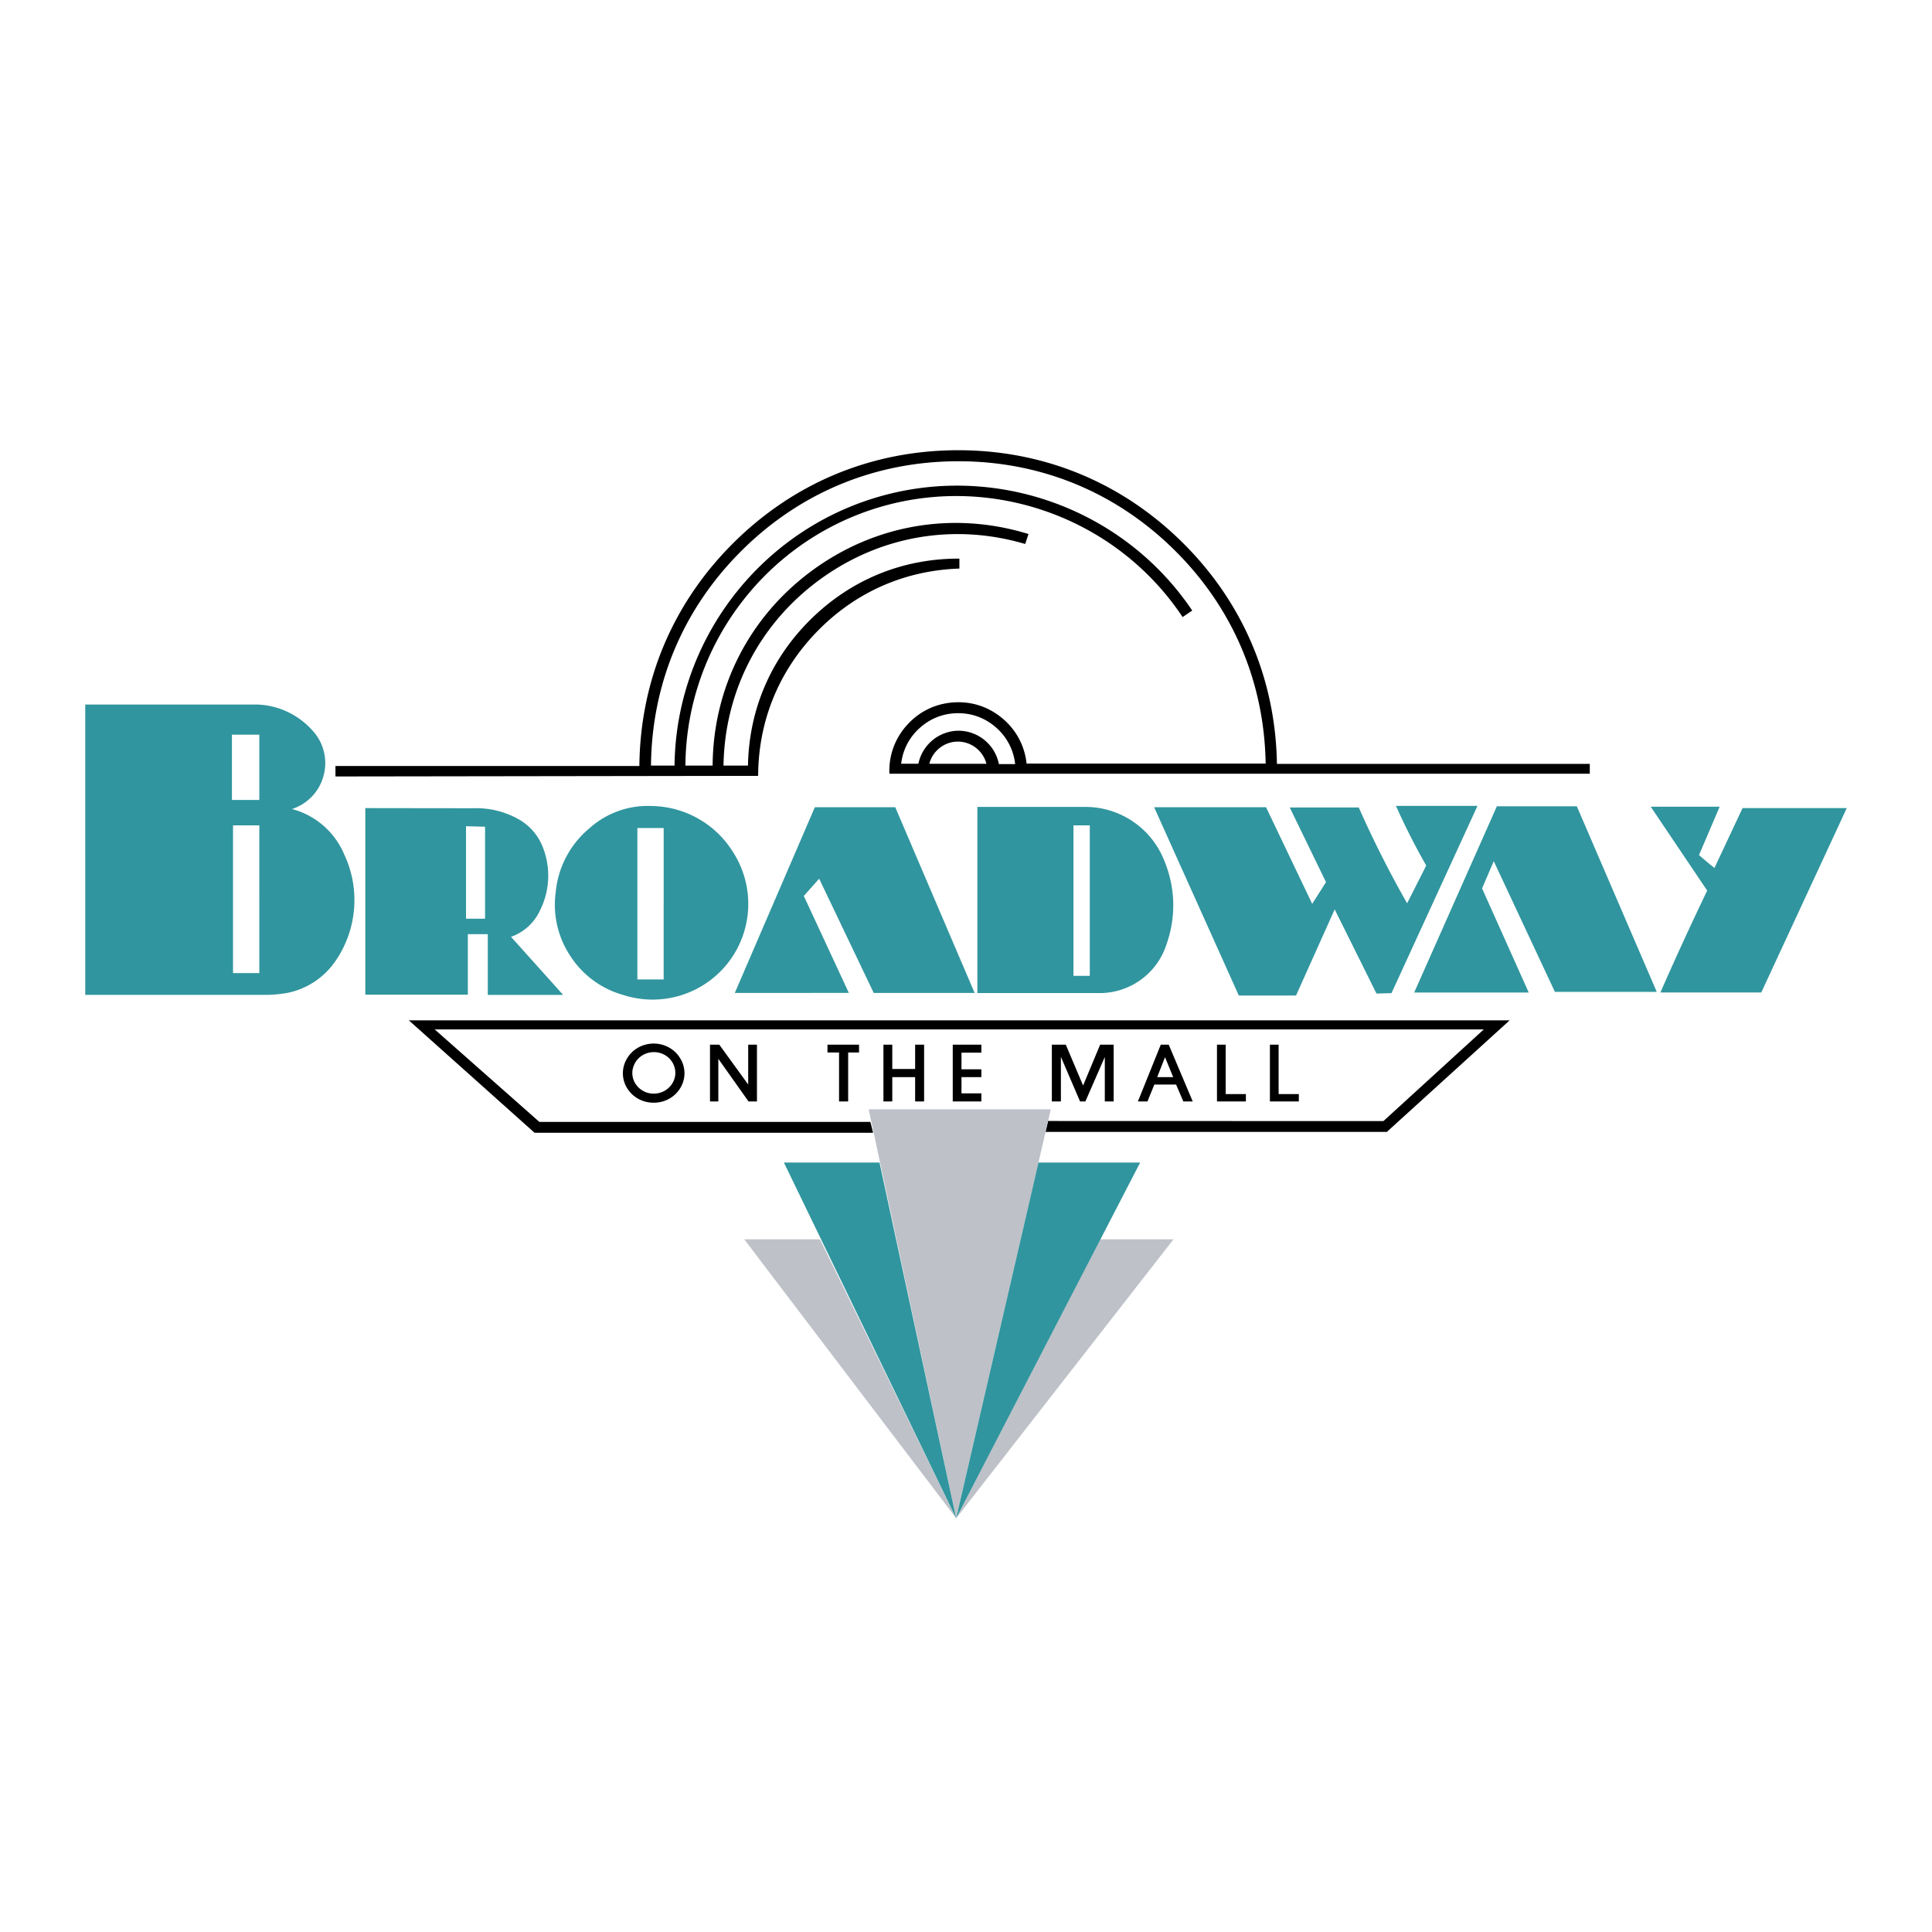
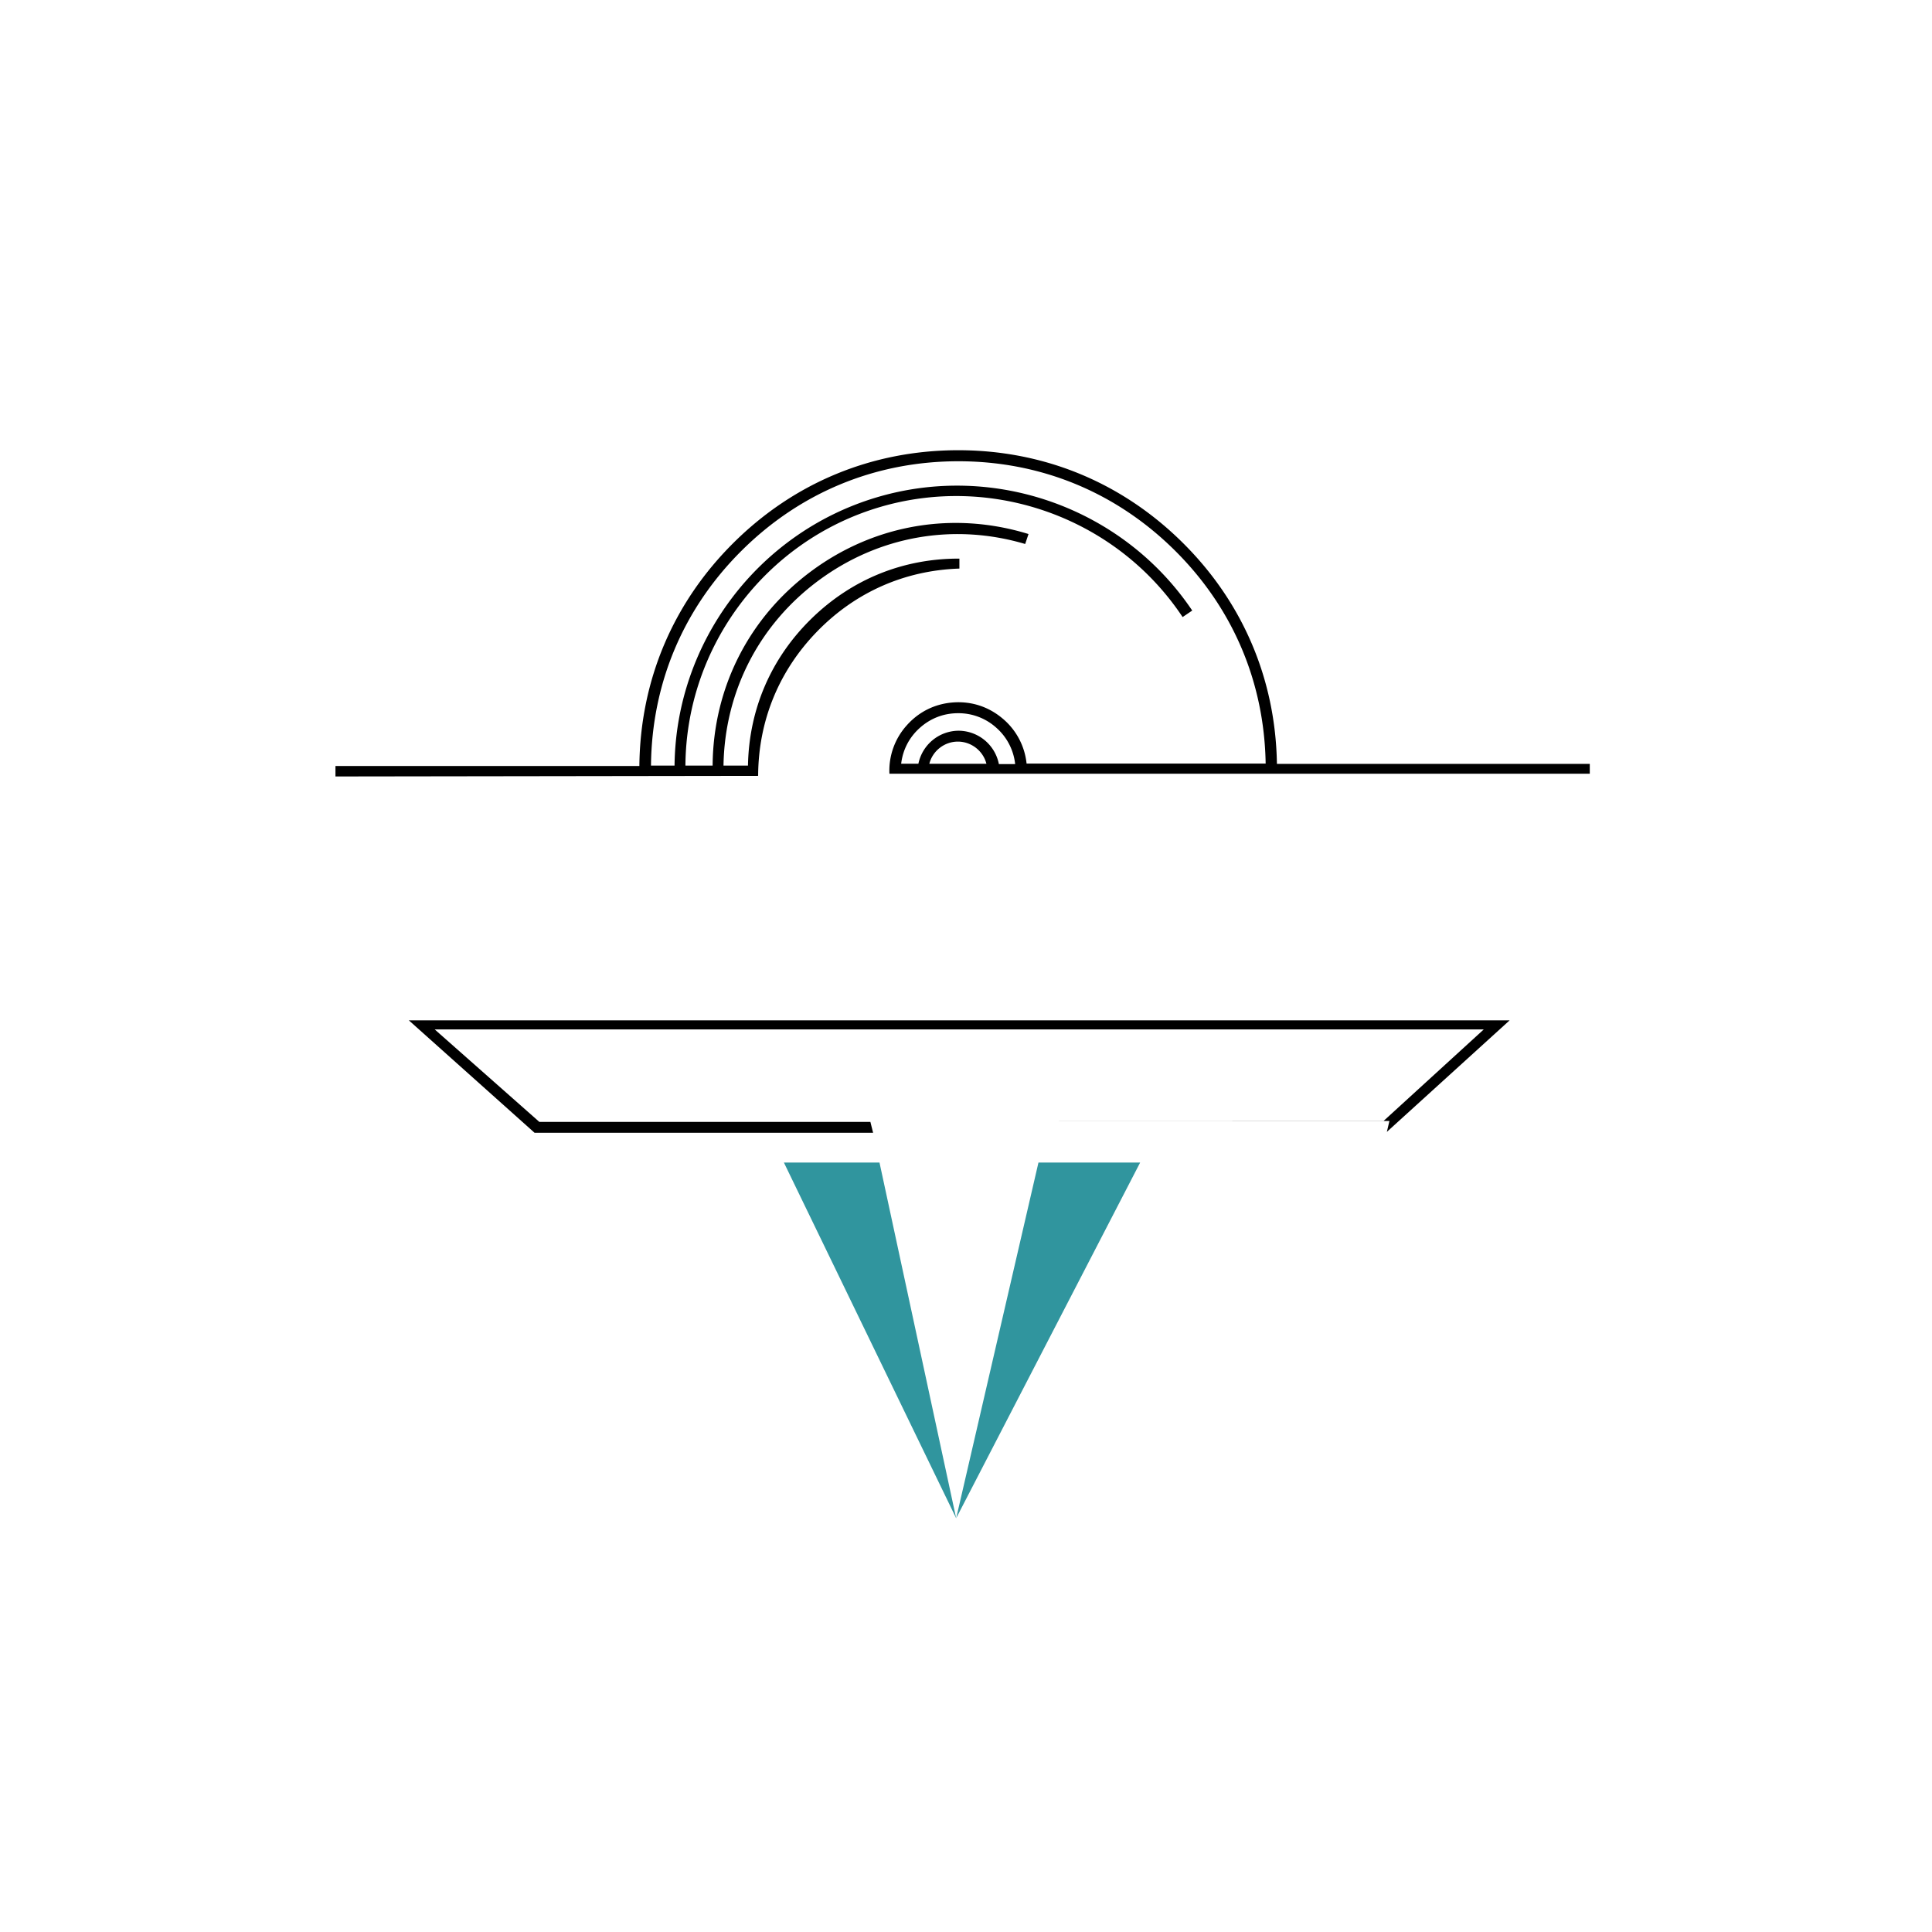
<svg xmlns="http://www.w3.org/2000/svg" width="2500" height="2500" viewBox="0 0 192.756 192.756">
  <g fill-rule="evenodd" clip-rule="evenodd">
-     <path fill="#fff" d="M0 0h192.756v192.756H0V0z" />
-     <path d="M157.32 80.444l7.973 18.513h-10.16l-6.102-13.04-1.164 2.72 4.656 10.39h-11.43l8.25-18.583h7.977zm-93.729 2.171v15.106h2.623V82.615h-2.623zm1.459-2.198a9.714 9.714 0 0 1 8.113 4.64 9.556 9.556 0 0 1-.51 10.98 9.553 9.553 0 0 1-10.509 3.221 9.23 9.23 0 0 1-5.238-3.873 9.232 9.232 0 0 1-1.465-6.348 9.428 9.428 0 0 1 3.35-6.385 8.708 8.708 0 0 1 6.259-2.235zm16.248.118h8.021l7.921 18.533H87.174l-5.446-11.4-1.531 1.722 4.493 9.674H73.312l7.986-18.529zm-34.802 1.899v9.227h1.899v-9.179l-1.899-.048zm-10.048-1.809l10.771.014a8.61 8.61 0 0 1 4.514 1.092 5.455 5.455 0 0 1 2.405 2.746 7.733 7.733 0 0 1-.258 6.347 5.018 5.018 0 0 1-2.897 2.643l5.199 5.792h-7.515v-6.06h-1.99v6.035H36.448V80.625zm70.652 1.718v15.016h1.629V82.343H107.1zm-9.588-1.836h10.877a8.462 8.462 0 0 1 7.771 5.357c1.125 2.739 1.193 5.63.199 8.42a7 7 0 0 1-6.455 4.794H97.512V80.507zm17.636.028h11.166l4.604 9.644 1.379-2.168-3.621-7.451h6.887a105.39 105.39 0 0 0 4.826 9.563l1.906-3.768a66.633 66.633 0 0 1-3.02-5.955h8.135l-8.58 18.686-1.496.041-4.172-8.396-3.857 8.594h-5.707l-8.45-18.79zm49.547-.049h6.875l-2.059 4.823c.516.458.998.86 1.541 1.286l2.803-5.97h10.396l-8.529 18.397h-10.064a313.907 313.907 0 0 1 4.67-10.166l-5.633-8.37zM23.248 82.343v14.745h2.624V82.343h-2.624zm-.108-9.045v6.513h2.732v-6.513H23.14zM8.504 70.291h17.107a7.727 7.727 0 0 1 5.515 2.538 4.775 4.775 0 0 1 1.174 4.494 4.774 4.774 0 0 1-3.171 3.393 7.823 7.823 0 0 1 5.21 4.523 10.707 10.707 0 0 1-.849 10.61 7.629 7.629 0 0 1-4.814 3.212c-.647.113-1.243.174-1.9.195l-18.272.002V70.291z" fill="#30959e" />
-     <path d="M63.257 106.258a1.97 1.97 0 0 0 .176 1.914 2.137 2.137 0 0 0 1.744.939 2.164 2.164 0 0 0 1.81-.887 1.988 1.988 0 0 0 .245-1.936c-.314-.789-1.098-1.311-1.977-1.318-.879-.005-1.671.505-1.998 1.288zm-.808-.449c.489-1.004 1.51-1.652 2.664-1.691 1.154-.037 2.218.543 2.777 1.514a2.82 2.82 0 0 1-.033 2.949c-.565.912-1.577 1.453-2.683 1.436-1.055-.012-2.006-.525-2.564-1.385a2.818 2.818 0 0 1-.161-2.823zm8.387 4.082v-5.666h.926l2.885 3.977v-3.977h.875v5.666h-.842l-3.012-4.252v4.252h-.832zm12.876 0v-4.883h-1.154v-.783h3.149v.783h-1.086v4.883h-.909zm4.428 0v-5.666h.883v2.428h2.28v-2.428h.896v5.666h-.896v-2.424h-2.28v2.424h-.883zm6.916 0v-5.666h2.853v.797h-1.982v1.66h1.982v.785h-1.982v1.619h1.982v.805h-2.853zm9.887 0v-5.666h1.391l1.727 4.08 1.701-4.08h1.348v5.666h-.883v-4.436l-1.938 4.436h-.531l-1.912-4.447v4.447h-.903zm10.512-2.426h1.594l-.816-1.99-.778 1.99zm-1.926 2.426l2.283-5.666h.791l2.395 5.666h-.936l-.723-1.684h-2.17l-.686 1.684h-.954zm7.889 0v-5.666h.869v4.93h2.016v.736h-2.885zm5.281 0v-5.666h.869v4.93h2.016v.736h-2.885z" />
-     <path d="M104.568 111.842l33.455.01 10.014-9.147H43.37l10.44 9.227h33.028l.272 1.086H53.334l-12.543-11.217h109.824l-12.248 11.127h-34.055l.256-1.086zM89.909 76.199h1.719a4.123 4.123 0 0 1 4.03-3.295 4.122 4.122 0 0 1 4.001 3.331h1.623a5.621 5.621 0 0 0-1.869-3.618 5.618 5.618 0 0 0-3.801-1.46c-1.431-.005-2.738.488-3.811 1.436s-1.722 2.185-1.892 3.606zm2.809.006h5.698c-.328-1.295-1.513-2.215-2.849-2.215s-2.52.92-2.849 2.215zm34.682.009h31.213v.983H88.738a6.746 6.746 0 0 1 1.739-4.84c1.207-1.352 2.806-2.14 4.613-2.274s3.505.41 4.898 1.57a6.755 6.755 0 0 1 2.434 4.531h23.852c-.135-8.209-3.328-15.646-9.191-21.394-5.861-5.749-13.359-8.797-21.569-8.77-8.21.026-15.688 3.123-21.513 8.91-5.825 5.786-8.971 13.243-9.052 21.453H67.3c.128-12.319 8.329-23.215 20.13-26.75 11.802-3.535 24.642 1.061 31.519 11.282l-.959.65c-6.564-9.874-18.926-14.343-30.287-10.949s-19.245 13.91-19.318 25.767h2.714c.05-7.797 3.661-14.865 9.949-19.475s14.116-5.926 21.567-3.627l-.332.994c-7.121-2.108-14.55-.811-20.536 3.585-5.985 4.396-9.445 11.098-9.563 18.523h2.442c.104-5.623 2.299-10.712 6.318-14.646 4.019-3.934 9.153-6.02 14.777-6.003v.994c-5.473.182-10.396 2.362-14.21 6.291-3.814 3.928-5.848 8.914-5.87 14.39l-42.171.06v-1.046h30.321c.082-8.518 3.344-16.254 9.386-22.258 6.042-6.003 13.798-9.217 22.316-9.245 8.519-.027 16.294 3.135 22.376 9.1 6.08 5.963 9.395 13.678 9.531 22.194z" />
-     <path d="M81.81 123.645h-7.558l21.145 27.83-13.587-27.83zm35.272 0l-21.685 27.83 14.371-27.83h7.314zm-12.244-12.967l-9.441 40.797-8.728-40.797h18.169z" fill="#bec1c8" />
+     <path d="M104.568 111.842l33.455.01 10.014-9.147H43.37l10.44 9.227h33.028l.272 1.086H53.334l-12.543-11.217h109.824l-12.248 11.127l.256-1.086zM89.909 76.199h1.719a4.123 4.123 0 0 1 4.03-3.295 4.122 4.122 0 0 1 4.001 3.331h1.623a5.621 5.621 0 0 0-1.869-3.618 5.618 5.618 0 0 0-3.801-1.46c-1.431-.005-2.738.488-3.811 1.436s-1.722 2.185-1.892 3.606zm2.809.006h5.698c-.328-1.295-1.513-2.215-2.849-2.215s-2.52.92-2.849 2.215zm34.682.009h31.213v.983H88.738a6.746 6.746 0 0 1 1.739-4.84c1.207-1.352 2.806-2.14 4.613-2.274s3.505.41 4.898 1.57a6.755 6.755 0 0 1 2.434 4.531h23.852c-.135-8.209-3.328-15.646-9.191-21.394-5.861-5.749-13.359-8.797-21.569-8.77-8.21.026-15.688 3.123-21.513 8.91-5.825 5.786-8.971 13.243-9.052 21.453H67.3c.128-12.319 8.329-23.215 20.13-26.75 11.802-3.535 24.642 1.061 31.519 11.282l-.959.65c-6.564-9.874-18.926-14.343-30.287-10.949s-19.245 13.91-19.318 25.767h2.714c.05-7.797 3.661-14.865 9.949-19.475s14.116-5.926 21.567-3.627l-.332.994c-7.121-2.108-14.55-.811-20.536 3.585-5.985 4.396-9.445 11.098-9.563 18.523h2.442c.104-5.623 2.299-10.712 6.318-14.646 4.019-3.934 9.153-6.02 14.777-6.003v.994c-5.473.182-10.396 2.362-14.21 6.291-3.814 3.928-5.848 8.914-5.87 14.39l-42.171.06v-1.046h30.321c.082-8.518 3.344-16.254 9.386-22.258 6.042-6.003 13.798-9.217 22.316-9.245 8.519-.027 16.294 3.135 22.376 9.1 6.08 5.963 9.395 13.678 9.531 22.194z" />
    <path d="M78.211 115.99h9.537l7.648 35.484-17.185-35.484zm25.396 0h10.145l-18.355 35.484 8.21-35.484z" fill="#30959e" />
  </g>
</svg>